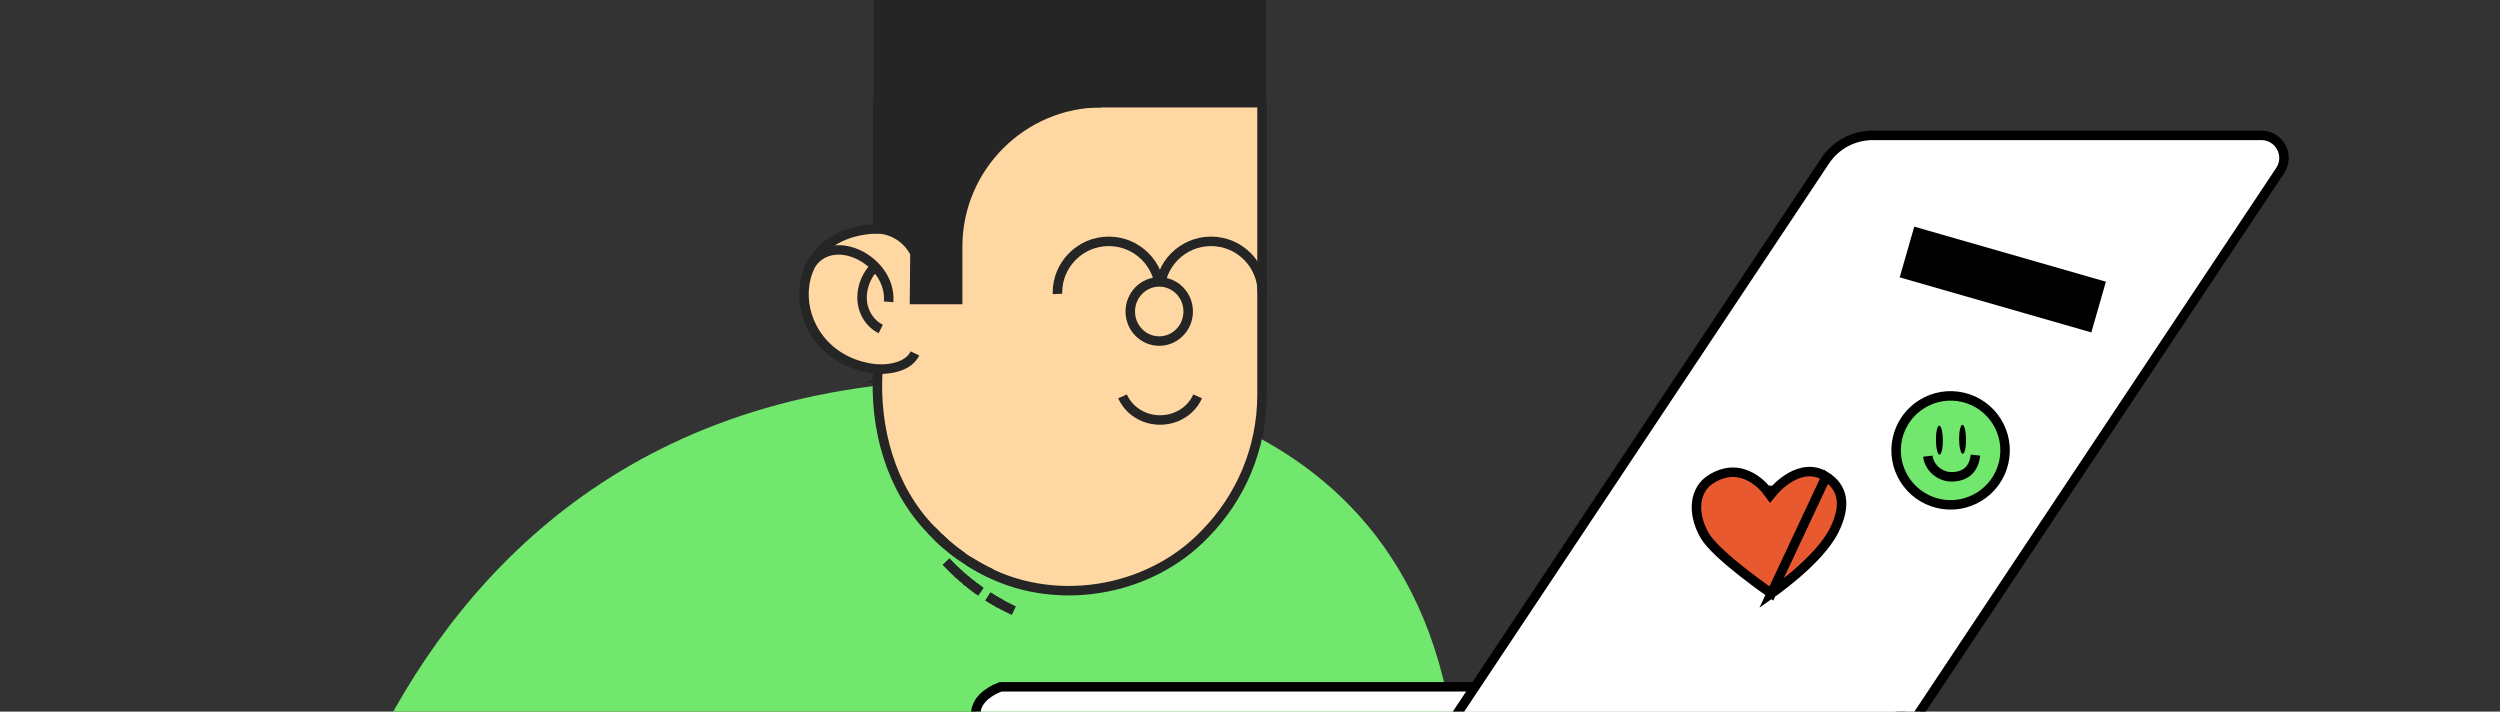
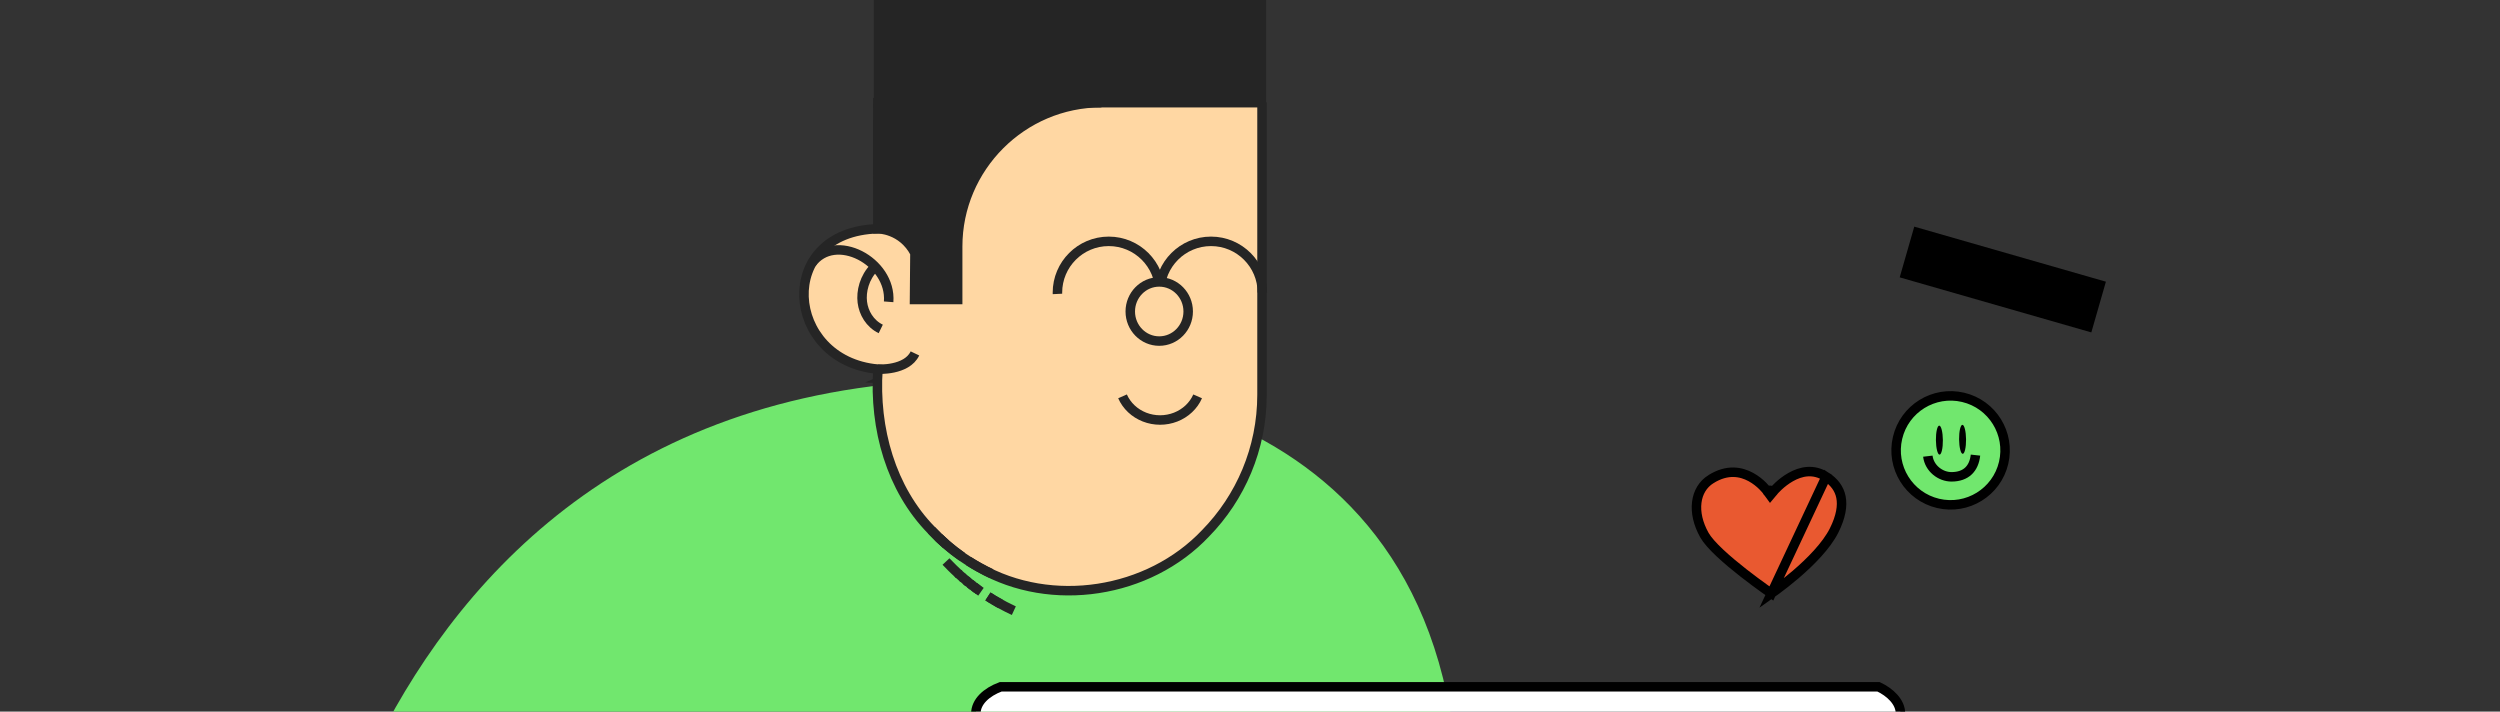
<svg xmlns="http://www.w3.org/2000/svg" width="527" height="150" viewBox="0 0 527 150" fill="none">
  <rect x="0" y="0" width="527" height="150" fill="#333333" stroke="none" />
  <g clip-path="url(#clip0_677_29385)">
    <path d="M206.125 80.043C206.125 80.043 289.263 72.842 304.972 146.316C322.571 228.624 306.846 248.607 306.846 248.607L299.406 257.961H147.173L149.669 248.607C149.669 248.607 125.236 248.799 101.633 248.799C81.682 248.799 66.714 252.969 59.227 240.498C51.651 227.875 65.638 183.61 79.728 155.932C98.085 119.866 134.478 80.043 206.125 80.043Z" fill="#71E76E" />
    <path d="M395.684 157.502H210.637C207.926 157.502 205.709 155.469 205.709 152.981V150.421C205.709 147.933 207.926 145.9 210.948 144.775H395.995C398.395 145.908 400.62 147.941 400.62 150.421V152.981C400.62 155.469 398.395 157.502 395.684 157.502Z" fill="white" stroke="black" stroke-width="2" stroke-miterlimit="10" />
-     <path d="M302.459 157.502H399.759L480.664 35.945C482.769 32.779 480.504 28.537 476.693 28.537H394.759C390.724 28.537 386.96 30.555 384.728 33.912L302.459 157.502Z" fill="white" stroke="black" stroke-width="2" stroke-miterlimit="10" />
    <path d="M422.364 97.576C423.821 91.403 419.999 85.216 413.825 83.759C407.652 82.301 401.466 86.124 400.008 92.297C398.551 98.47 402.374 104.656 408.547 106.114C414.72 107.572 420.906 103.749 422.364 97.576Z" fill="#71E76E" stroke="black" stroke-width="2" stroke-miterlimit="10" />
    <path d="M409.557 92.768C409.575 94.456 409.262 95.83 408.856 95.835C408.45 95.839 408.109 94.474 408.091 92.787C408.072 91.099 408.386 89.725 408.791 89.721C409.197 89.716 409.538 91.081 409.557 92.768Z" fill="black" />
    <path d="M414.444 92.605C414.462 94.293 414.148 95.667 413.743 95.667C413.337 95.671 412.996 94.306 412.977 92.619C412.959 90.931 413.272 89.557 413.678 89.553C414.084 89.553 414.425 90.918 414.444 92.605Z" fill="black" />
    <path d="M406.389 96.159C406.688 98.709 409.044 100.534 411.41 100.516C414.457 100.493 416.117 98.792 416.431 95.938" fill="#71E76E" />
    <path d="M406.389 96.159C406.688 98.709 409.044 100.534 411.41 100.516C414.457 100.493 416.117 98.792 416.431 95.938" stroke="black" stroke-width="2" stroke-miterlimit="10" />
    <path d="M373.403 125.105C373.689 124.903 374.074 124.627 374.535 124.285C375.577 123.513 377.002 122.414 378.531 121.104C381.62 118.457 385.015 115.052 386.633 111.814C388.081 108.913 388.434 106.598 388.076 104.791C387.724 103.011 386.653 101.581 384.947 100.483L373.403 125.105ZM373.403 125.105C373.065 124.87 372.588 124.535 372.013 124.123C370.819 123.269 369.202 122.083 367.507 120.756C365.809 119.427 364.044 117.965 362.549 116.558C361.033 115.132 359.869 113.829 359.298 112.817L359.298 112.817C356.571 107.978 357.242 103.141 360.676 101L360.677 101C364.136 98.839 367.012 99.438 369.071 100.553C370.121 101.122 370.964 101.833 371.546 102.407C371.836 102.692 372.057 102.94 372.204 103.113C372.277 103.2 372.331 103.267 372.366 103.311C372.383 103.333 372.395 103.349 372.403 103.359L372.409 103.368L372.41 103.368L372.41 103.369L372.41 103.369L373.164 104.397L373.982 103.418L373.982 103.418L373.982 103.417L373.983 103.417L373.983 103.417L373.992 103.406C374.001 103.396 374.015 103.38 374.034 103.357C374.074 103.313 374.134 103.245 374.215 103.159C374.377 102.986 374.618 102.739 374.928 102.453C375.55 101.878 376.433 101.16 377.487 100.565C379.595 99.376 382.238 98.742 384.946 100.482L373.403 125.105Z" fill="#E95930" stroke="black" stroke-width="2" />
    <path d="M443.924 59.38L403.527 47.775L400.456 58.468L440.852 70.073L443.924 59.38Z" fill="black" />
    <path d="M205.332 123.689C205.521 123.833 205.707 123.974 205.897 124.114C205.707 123.977 205.518 123.833 205.332 123.689Z" fill="#252525" stroke="#252525" stroke-width="2" stroke-miterlimit="10" />
    <path d="M204.473 123.025C204.598 123.128 204.723 123.23 204.852 123.329C204.727 123.226 204.601 123.124 204.473 123.025Z" fill="#252525" stroke="#252525" stroke-width="2" stroke-miterlimit="10" />
    <path d="M202.938 121.756C202.945 121.764 202.957 121.772 202.965 121.779C202.953 121.772 202.945 121.764 202.938 121.756Z" fill="#252525" stroke="#252525" stroke-width="2" stroke-miterlimit="10" />
    <path d="M209.316 126.391C209.491 126.497 209.665 126.599 209.843 126.705C209.669 126.599 209.495 126.493 209.316 126.391Z" fill="#252525" stroke="#252525" stroke-width="2" stroke-miterlimit="10" />
    <path d="M186.789 16.146V16.192H186.785C186.785 16.177 186.789 16.158 186.789 16.146Z" fill="#252525" stroke="#252525" stroke-width="2" stroke-miterlimit="10" />
    <path d="M203.862 122.545C203.866 122.545 203.866 122.545 203.862 122.545C203.759 122.461 203.661 122.37 203.559 122.287C203.661 122.37 203.759 122.458 203.862 122.545Z" fill="#252525" stroke="#252525" stroke-width="2" stroke-miterlimit="10" />
    <path d="M210.259 126.947C210.467 127.068 210.679 127.182 210.891 127.299C210.562 127.117 210.236 126.928 209.906 126.738C210.024 126.806 210.141 126.878 210.259 126.947Z" fill="#252525" stroke="#252525" stroke-width="2" stroke-miterlimit="10" />
-     <path d="M206.312 124.412C206.184 124.321 206.055 124.23 205.93 124.139C206.055 124.23 206.184 124.317 206.312 124.412Z" fill="#252525" stroke="#252525" stroke-width="2" stroke-miterlimit="10" />
+     <path d="M206.312 124.412C206.055 124.23 206.184 124.317 206.312 124.412Z" fill="#252525" stroke="#252525" stroke-width="2" stroke-miterlimit="10" />
    <path d="M208.921 126.151C209.039 126.223 209.16 126.291 209.277 126.363C208.936 126.159 208.599 125.95 208.262 125.734C208.478 125.878 208.701 126.015 208.921 126.151Z" fill="#252525" stroke="#252525" stroke-width="2" stroke-miterlimit="10" />
    <path d="M205.066 123.487C205.016 123.449 204.963 123.411 204.914 123.373C204.963 123.411 205.013 123.449 205.066 123.487Z" fill="#252525" stroke="#252525" stroke-width="2" stroke-miterlimit="10" />
    <path d="M202.211 121.116C202.105 121.021 201.999 120.927 201.893 120.828C201.999 120.927 202.105 121.021 202.211 121.116Z" fill="#252525" stroke="#252525" stroke-width="2" stroke-miterlimit="10" />
    <path d="M205.333 123.689C205.174 123.568 205.011 123.451 204.856 123.326C204.727 123.227 204.602 123.125 204.477 123.022C203.965 122.617 203.461 122.2 202.965 121.776C202.957 121.768 202.946 121.761 202.938 121.753C201.707 120.688 200.532 119.559 199.414 118.369C200.21 119.218 201.04 120.036 201.896 120.825C202.002 120.923 202.108 121.018 202.214 121.113C202.654 121.511 203.105 121.901 203.563 122.28C203.666 122.367 203.768 122.454 203.87 122.537C204.215 122.818 204.564 123.094 204.916 123.367C204.965 123.405 205.019 123.443 205.068 123.481C205.352 123.701 205.64 123.917 205.932 124.129C206.057 124.22 206.186 124.311 206.314 124.402C206.474 124.515 206.629 124.629 206.788 124.739C206.644 124.637 206.504 124.534 206.36 124.432C206.208 124.322 206.053 124.216 205.901 124.102C205.708 123.977 205.519 123.833 205.333 123.689Z" fill="#252525" stroke="#252525" stroke-width="2" stroke-miterlimit="10" />
    <path d="M209.842 126.701C209.664 126.598 209.489 126.492 209.315 126.386C208.963 126.174 208.606 125.958 208.258 125.734C208.591 125.95 208.932 126.155 209.273 126.363C209.482 126.488 209.694 126.614 209.902 126.739C210.228 126.928 210.554 127.117 210.888 127.299C210.914 127.315 210.944 127.33 210.971 127.345C211.869 127.837 212.786 128.3 213.714 128.728C212.392 128.114 211.1 127.436 209.842 126.701Z" fill="#252525" stroke="#252525" stroke-width="2" stroke-miterlimit="10" />
    <path d="M195.485 76.125C193.757 79.729 188.422 79.914 186.993 79.892C186.766 79.892 186.637 79.884 186.637 79.884L186.993 79.733L195.485 76.125Z" fill="#252525" stroke="#252525" stroke-width="2" stroke-miterlimit="10" />
    <path d="M266.033 21.572V83.21C266.033 94.582 261.478 104.915 254.142 112.411C242.149 125.116 221.637 128.311 206.499 119.66C206.302 119.55 206.097 119.44 205.9 119.326C205.51 119.095 205.108 118.864 204.721 118.625C204.528 118.504 204.331 118.383 204.142 118.258C202.796 117.398 201.504 116.454 200.265 115.438C200.265 115.438 200.265 115.438 200.261 115.438C199.985 115.207 199.712 114.976 199.443 114.745H199.439C198.355 113.801 197.317 112.812 196.336 111.763V111.759C187.847 103.078 184.236 90.376 185.066 77.818C165.373 76.075 163.205 48.81 185.066 48.223C185.218 45.616 184.873 24.009 185.206 21.576H266.033V21.572Z" fill="#FFD7A3" stroke="#252525" stroke-width="2" stroke-miterlimit="10" />
    <path d="M199.439 114.744C198.897 114.278 198.363 113.789 197.852 113.293C198.371 113.789 198.897 114.274 199.439 114.744Z" fill="#FFD7A3" stroke="#252525" stroke-width="2" stroke-miterlimit="10" />
    <path d="M202.839 117.387C200.482 115.746 198.303 113.859 196.34 111.764C198.307 113.855 200.482 115.746 202.839 117.387Z" fill="#FFD7A3" stroke="#252525" stroke-width="2" stroke-miterlimit="10" />
    <path d="M204.143 118.258C205.677 119.243 207.288 120.126 208.955 120.899C207.288 120.13 205.681 119.247 204.143 118.258Z" fill="#FFD7A3" stroke="#252525" stroke-width="2" stroke-miterlimit="10" />
    <path d="M171.086 55.552C175.948 48.762 187.983 55.048 187.327 63.623" stroke="#252525" stroke-width="2" stroke-miterlimit="10" />
    <path d="M184.347 56.328C182.179 58.484 181.501 61.459 181.777 63.702C182.054 65.945 183.346 68.208 185.661 69.341" stroke="#252525" stroke-width="2" stroke-miterlimit="10" />
    <path d="M185.203 21.641H232.179C215.51 21.644 201.876 35.286 201.876 51.956C201.876 51.956 201.876 55.29 201.876 63.134H192.781L192.869 53.346C190.167 48.223 185.062 48.223 185.062 48.223V21.641H185.203Z" fill="#252525" stroke="#252525" stroke-width="2" stroke-miterlimit="10" />
    <path d="M185.066 77.818C185.066 77.818 191.107 78.185 192.872 74.502L185.066 77.818Z" fill="#FFD7A3" />
    <path d="M185.066 77.818C185.066 77.818 191.107 78.185 192.872 74.502" stroke="#252525" stroke-width="2" stroke-miterlimit="10" />
    <path d="M236.629 83.551C237.061 84.532 237.69 85.423 238.486 86.173C239.281 86.923 240.225 87.518 241.267 87.924C242.305 88.329 243.419 88.538 244.545 88.538C245.67 88.538 246.784 88.329 247.823 87.924C248.861 87.518 249.808 86.923 250.604 86.173C251.4 85.423 252.033 84.532 252.461 83.551" stroke="#252525" stroke-width="2" stroke-miterlimit="10" />
    <path d="M244.551 61.697C244.551 55.722 239.704 50.875 233.729 50.875C227.753 50.875 222.906 55.722 222.906 61.697C222.906 61.785 222.906 61.876 222.91 61.963" stroke="#252525" stroke-width="2" stroke-miterlimit="10" />
    <path d="M266.106 61.697C266.106 55.722 261.259 50.875 255.283 50.875C249.308 50.875 244.461 55.722 244.461 61.697C244.461 61.785 244.461 61.876 244.465 61.963" stroke="#252525" stroke-width="2" stroke-miterlimit="10" />
    <path d="M250.471 65.661C250.471 69.106 247.739 71.898 244.366 71.898C240.994 71.898 238.262 69.106 238.262 65.661C238.262 62.217 240.994 59.428 244.366 59.428C247.739 59.428 250.471 62.217 250.471 65.661Z" fill="#FFD7A3" stroke="#252525" stroke-width="2" stroke-miterlimit="10" />
    <path d="M265.916 -10H185.203V21.641H265.916V-10Z" fill="#252525" stroke="#252525" stroke-width="2" stroke-miterlimit="10" />
    <path d="M191.93 21.641V-10" stroke="#252525" stroke-width="2" stroke-miterlimit="10" />
    <path d="M198.656 21.641V-10" stroke="#252525" stroke-width="2" stroke-miterlimit="10" />
    <path d="M205.383 21.641V-10" stroke="#252525" stroke-width="2" stroke-miterlimit="10" />
    <path d="M212.107 21.641V-10" stroke="#252525" stroke-width="2" stroke-miterlimit="10" />
    <path d="M218.834 21.641V-10" stroke="#252525" stroke-width="2" stroke-miterlimit="10" />
    <path d="M225.561 21.641V-10" stroke="#252525" stroke-width="2" stroke-miterlimit="10" />
    <path d="M232.285 -10V21.641" stroke="#252525" stroke-width="2" stroke-miterlimit="10" />
    <path d="M239.012 21.641V-10" stroke="#252525" stroke-width="2" stroke-miterlimit="10" />
    <path d="M245.738 21.641V-10" stroke="#252525" stroke-width="2" stroke-miterlimit="10" />
-     <path d="M252.465 21.641V-10" stroke="#252525" stroke-width="2" stroke-miterlimit="10" />
    <path d="M259.189 21.641V-10" stroke="#252525" stroke-width="2" stroke-miterlimit="10" />
  </g>
  <defs>
    <clipPath id="clip0_677_29385">
      <rect width="527" height="150" fill="white" />
    </clipPath>
  </defs>
</svg>